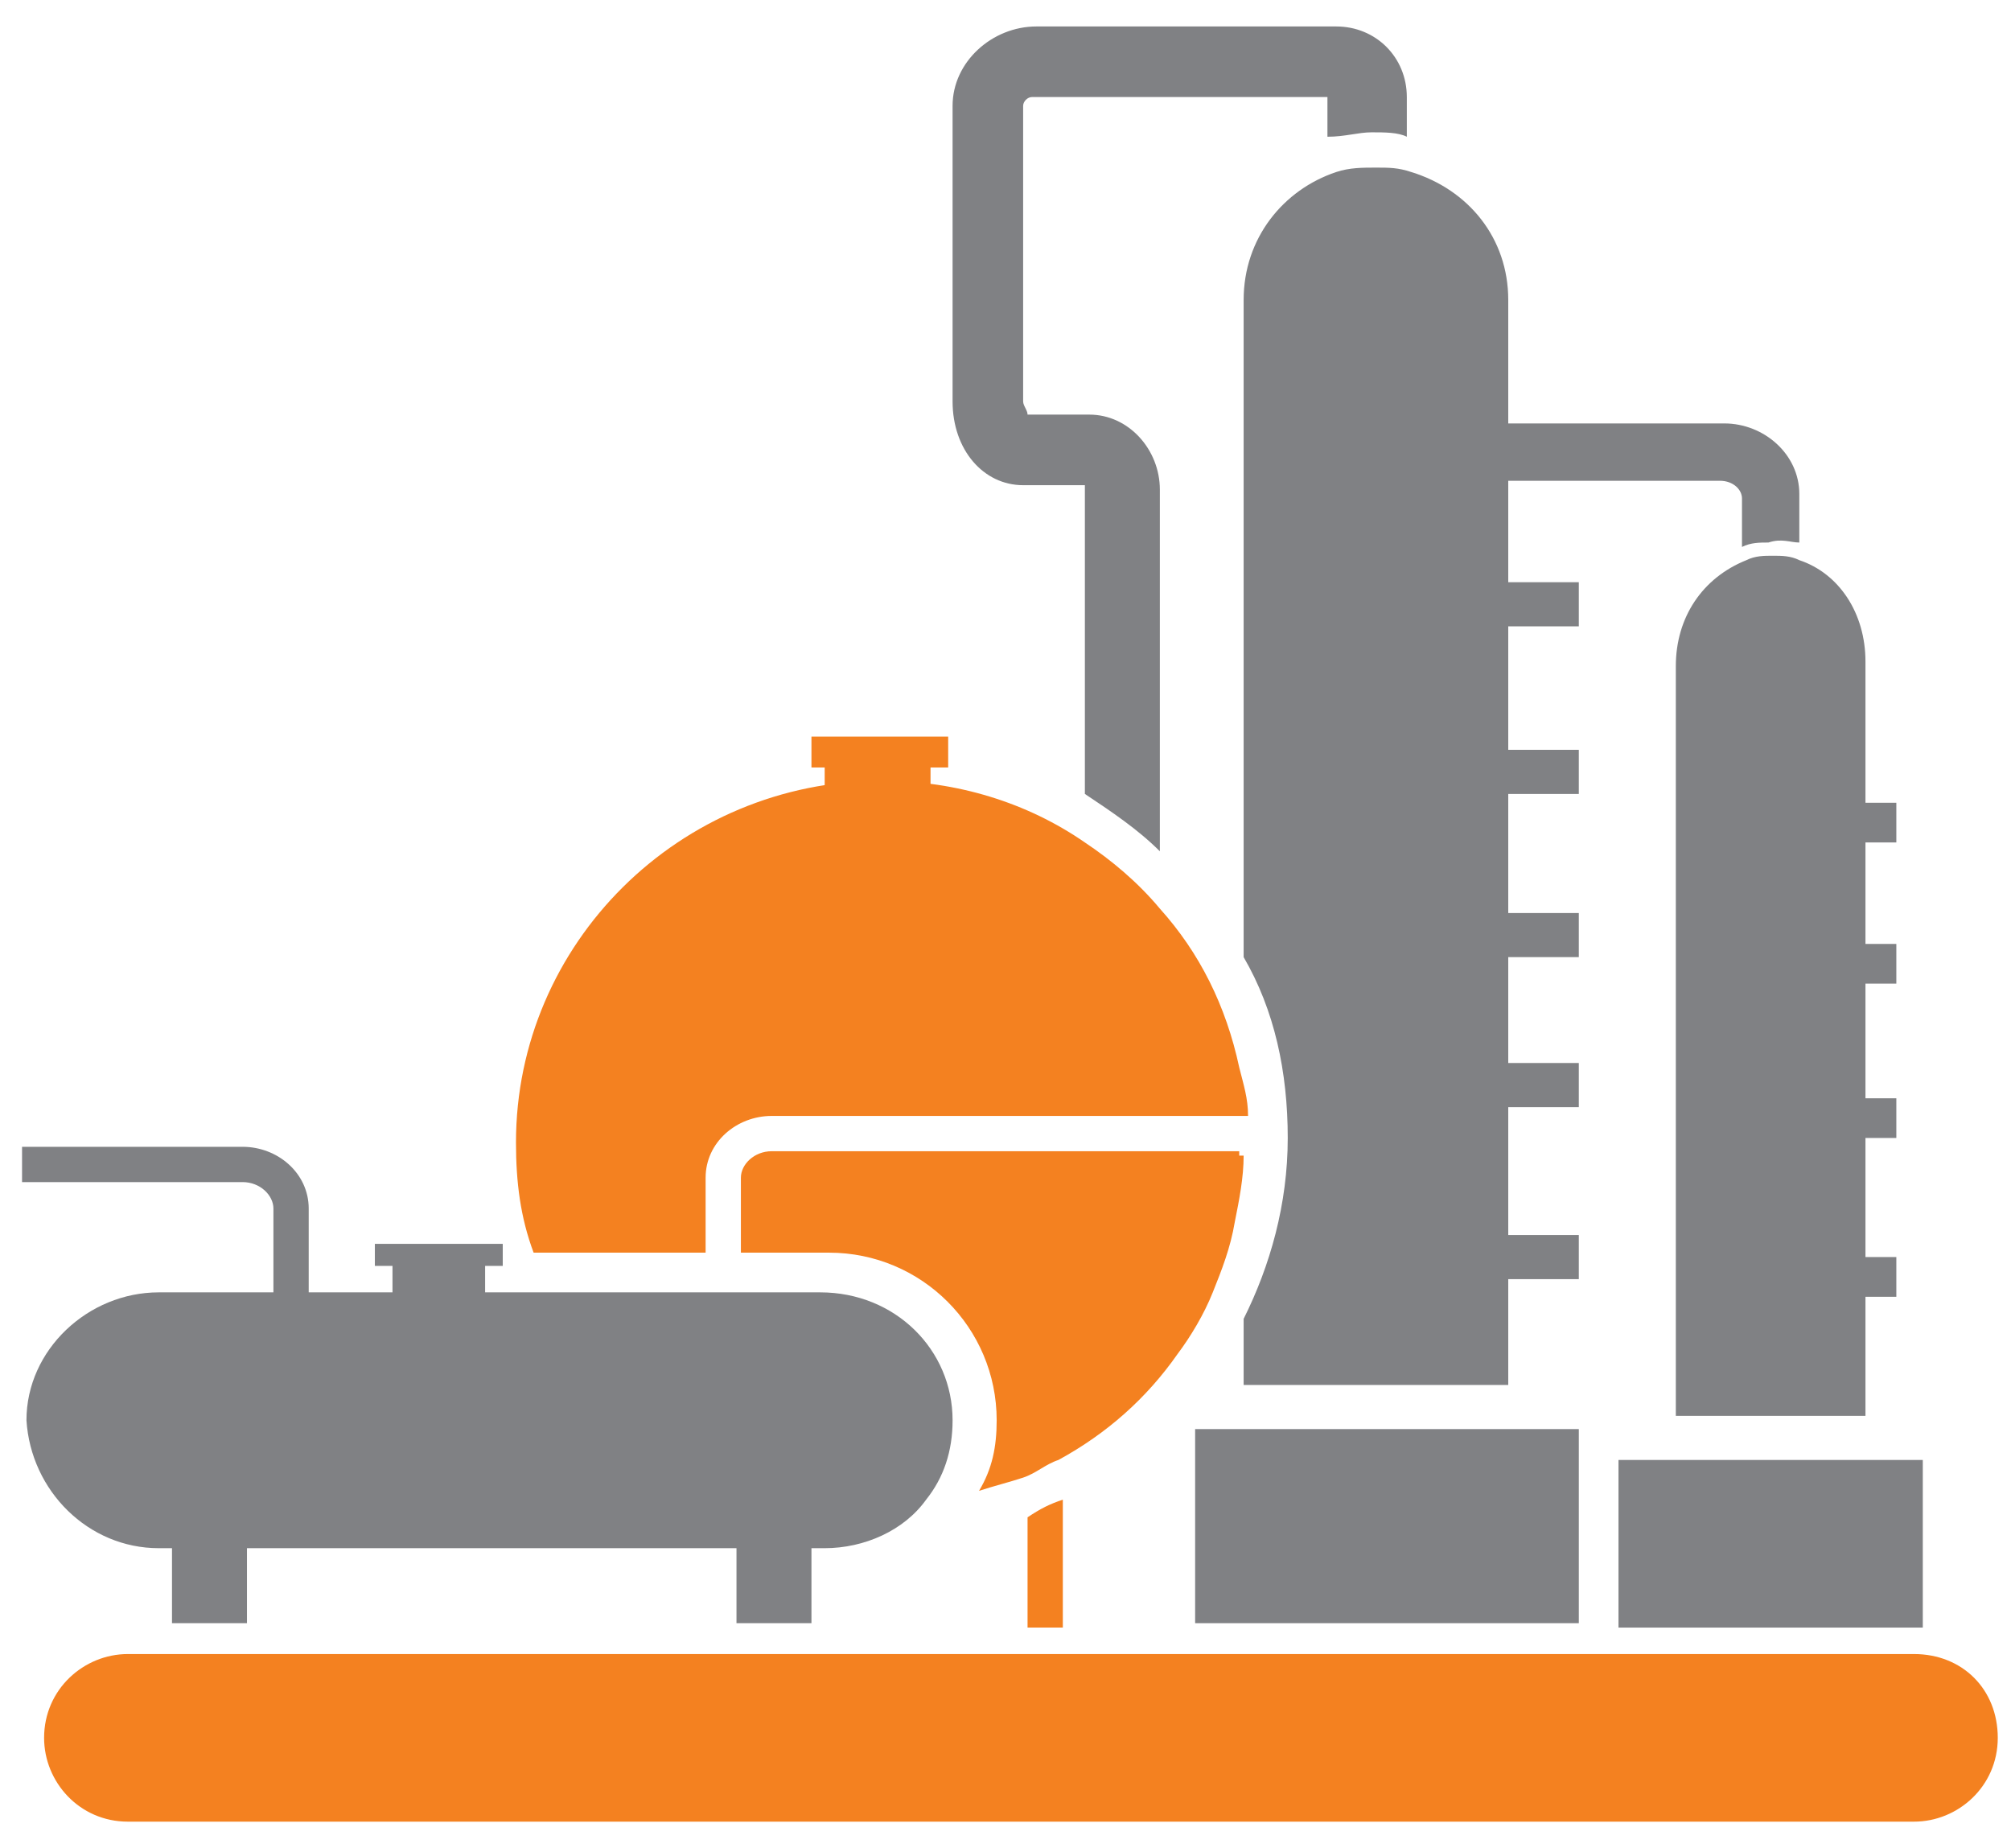
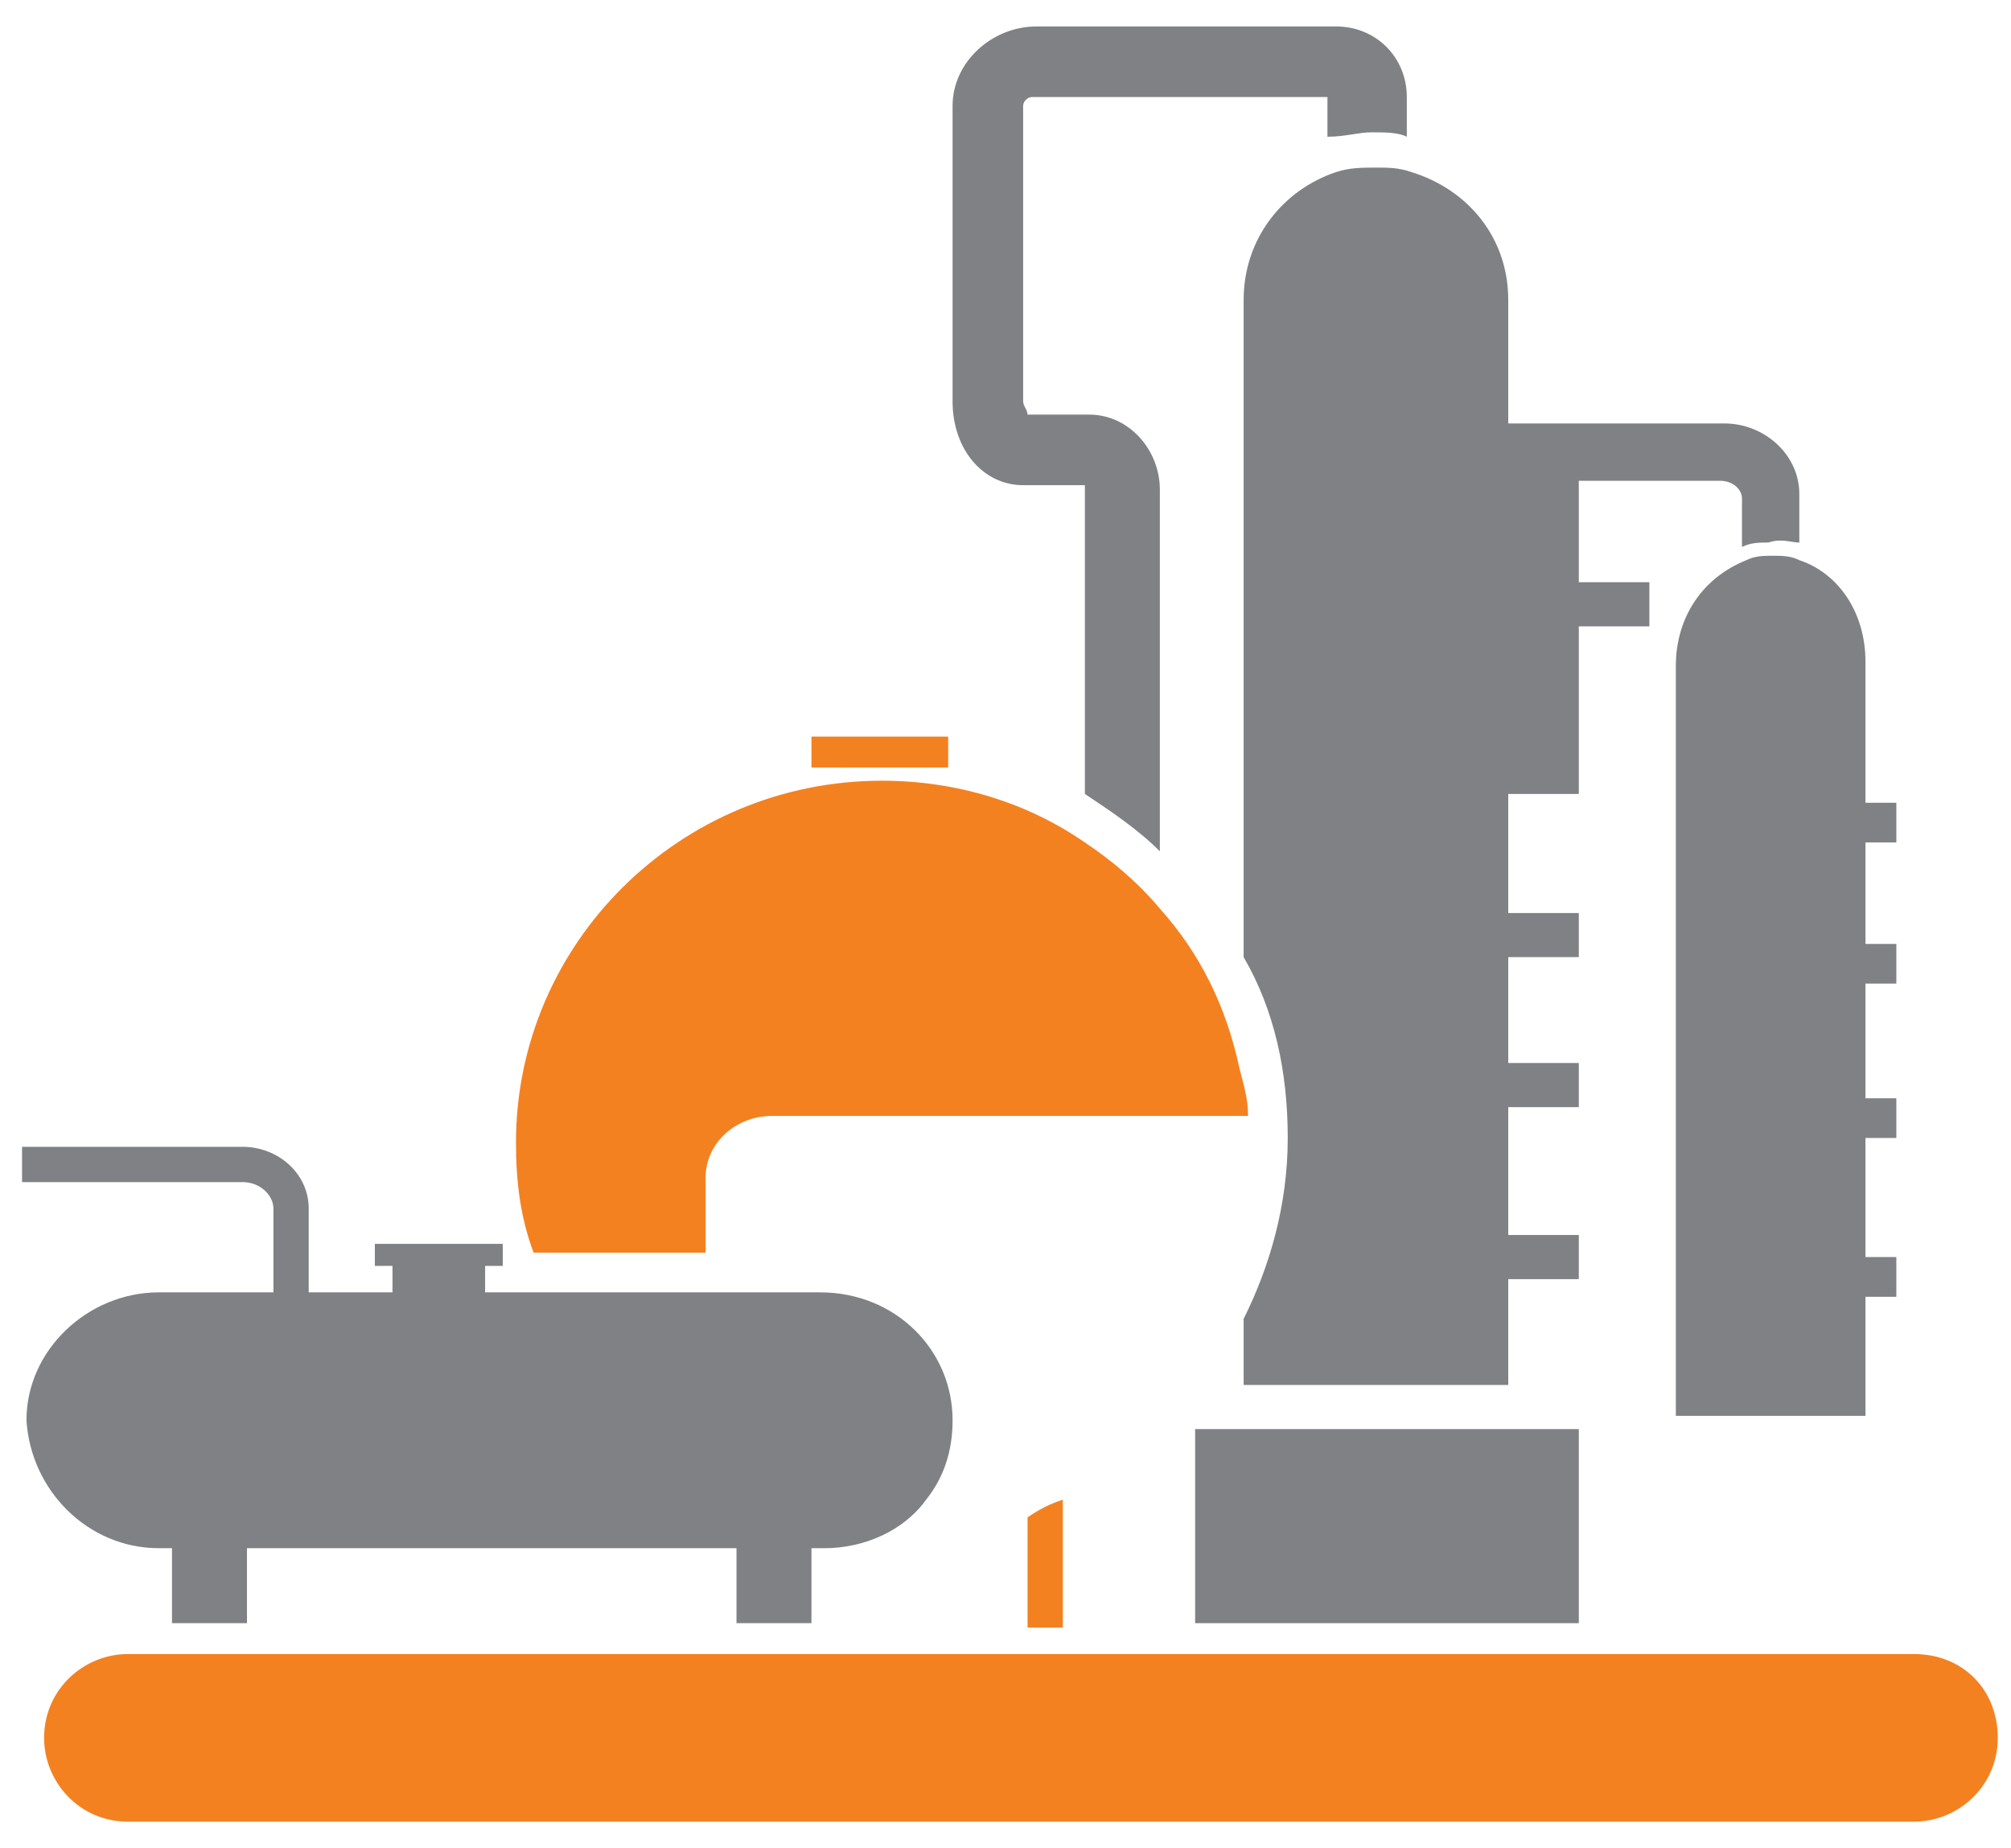
<svg xmlns="http://www.w3.org/2000/svg" xmlns:xlink="http://www.w3.org/1999/xlink" version="1.1" id="Layer_1" x="0px" y="0px" viewBox="0 0 45.6 41.9" style="enable-background:new 0 0 45.6 41.9;" xml:space="preserve">
  <style type="text/css">
	.st0{fill:none;}
	.st1{clip-path:url(#SVGID_00000098189930250480216090000009562897833169052324_);fill:#F48120;}
	.st2{fill:#F48120;}
	.st3{clip-path:url(#SVGID_00000150086313135204570680000012531749430489523592_);fill:#808184;}
	.st4{fill:#808184;}
</style>
  <path class="st0" d="M-1.4,18.6c-4.7,0-8.5,3.8-8.5,8.5v580.6c0,4.7,3.8,8.5,8.5,8.5h477.8c4.7,0,8.5-3.8,8.5-8.5V27.1  c0-4.7-3.8-8.5-8.5-8.5H-1.4z" />
  <g>
    <g>
      <defs>
        <rect id="SVGID_1_" x="0.5" y="0.6" width="44.8" height="40.7" />
      </defs>
      <clipPath id="SVGID_00000146486075885737764350000009656406517364308387_">
        <use xlink:href="#SVGID_1_" style="overflow:visible;" />
      </clipPath>
      <path style="clip-path:url(#SVGID_00000146486075885737764350000009656406517364308387_);fill:#F48120;" d="M45.3,39.4    c0,1.1-0.9,1.9-1.9,1.9H2.9c-1.1,0-1.9-0.9-1.9-1.9c0-1.1,0.9-1.9,1.9-1.9h40.5C44.5,37.5,45.3,38.3,45.3,39.4" />
    </g>
    <rect x="33.1" y="9.8" class="st2" width="2.6" height="1" />
    <g>
      <defs>
        <rect id="SVGID_00000115473371532358000220000011767607492049540746_" x="0.5" y="0.6" width="44.8" height="40.7" />
      </defs>
      <clipPath id="SVGID_00000070078166322723133530000018431879709541742754_">
        <use xlink:href="#SVGID_00000115473371532358000220000011767607492049540746_" style="overflow:visible;" />
      </clipPath>
      <path style="clip-path:url(#SVGID_00000070078166322723133530000018431879709541742754_);fill:#808184;" d="M7,29.8H6.2v-2.4    c0-0.3-0.3-0.6-0.7-0.6h-5V26h5C6.3,26,7,26.6,7,27.4V29.8z" />
    </g>
-     <rect x="18.7" y="17.3" class="st2" width="2.4" height="1.2" />
    <rect x="18.4" y="16.7" class="st2" width="3.1" height="0.7" />
    <path class="st4" d="M26.3,11.1c0-0.9-0.7-1.7-1.6-1.7h-1.4c0-0.1-0.1-0.2-0.1-0.3V2.4c0-0.1,0.1-0.2,0.2-0.2h6.7v0.9   C30.5,3.1,30.8,3,31.1,3c0.3,0,0.6,0,0.8,0.1V2.2c0-0.9-0.7-1.6-1.6-1.6h-6.8c-1,0-1.9,0.8-1.9,1.8v6.7c0,1.1,0.7,1.9,1.6,1.9h1.4   c0,0,0,0,0,0v7c0.6,0.4,1.2,0.8,1.7,1.3V11.1z" />
-     <path class="st4" d="M40.8,12.3v-1.1c0-0.9-0.8-1.6-1.7-1.6h-4.9V6.8c0-1.4-0.9-2.5-2.2-2.9c-0.3-0.1-0.5-0.1-0.8-0.1   c-0.3,0-0.6,0-0.9,0.1c-1.2,0.4-2.1,1.5-2.1,2.9v14.9c0.7,1.2,1,2.6,1,4.1c0,1.5-0.4,2.9-1,4.1v1.5h6v-2.4h1.6v-1h-1.6v-2.9h1.6v-1   h-1.6v-2.4h1.6v-1h-1.6V18h1.6v-1h-1.6v-2.8h1.6v-1h-1.6v-2.3H39c0.3,0,0.5,0.2,0.5,0.4v1.1c0.2-0.1,0.4-0.1,0.6-0.1   C40.4,12.2,40.6,12.3,40.8,12.3" />
+     <path class="st4" d="M40.8,12.3v-1.1c0-0.9-0.8-1.6-1.7-1.6h-4.9V6.8c0-1.4-0.9-2.5-2.2-2.9c-0.3-0.1-0.5-0.1-0.8-0.1   c-0.3,0-0.6,0-0.9,0.1c-1.2,0.4-2.1,1.5-2.1,2.9v14.9c0.7,1.2,1,2.6,1,4.1c0,1.5-0.4,2.9-1,4.1v1.5h6v-2.4h1.6v-1h-1.6v-2.9h1.6v-1   h-1.6v-2.4h1.6v-1h-1.6V18h1.6v-1v-2.8h1.6v-1h-1.6v-2.3H39c0.3,0,0.5,0.2,0.5,0.4v1.1c0.2-0.1,0.4-0.1,0.6-0.1   C40.4,12.2,40.6,12.3,40.8,12.3" />
    <path class="st4" d="M42.3,32.1v-2.7h0.7v-0.9h-0.7v-2.7h0.7v-0.9h-0.7v-2.6h0.7v-0.9h-0.7v-2.3h0.7v-0.9h-0.7v-3.2   c0-1.1-0.6-2-1.5-2.3c-0.2-0.1-0.4-0.1-0.6-0.1c-0.2,0-0.4,0-0.6,0.1C38.6,13.1,38,14,38,15.1v17H42.3z" />
    <path class="st2" d="M24.1,36.8V34c-0.3,0.1-0.5,0.2-0.8,0.4v2.5H24.1z" />
    <path class="st4" d="M3.6,35.1h0.3v1.7h1.7v-1.7h11.1v1.7h1.7v-1.7h0.3c0.9,0,1.8-0.4,2.3-1.1c0.4-0.5,0.6-1.1,0.6-1.8   c0-1.6-1.3-2.9-3-2.9h-7.6v-0.6h0.4v-0.5H8.5v0.5h0.4v0.6H3.6c-1.6,0-3,1.3-3,2.9C0.7,33.8,2,35.1,3.6,35.1" />
    <path class="st2" d="M28.1,25.3h0.2c0-0.4-0.1-0.7-0.2-1.1c-0.3-1.4-0.9-2.6-1.8-3.6c-0.5-0.6-1.1-1.1-1.7-1.5   c-1.3-0.9-2.9-1.4-4.6-1.4c-4.6,0-8.3,3.7-8.3,8.2c0,0.9,0.1,1.7,0.4,2.5h3.9v-1.7c0-0.8,0.7-1.4,1.5-1.4H28.1z" />
-     <path class="st2" d="M28.1,26.1H17.5c-0.4,0-0.7,0.3-0.7,0.6v1.7h2c2.1,0,3.8,1.7,3.8,3.8c0,0.6-0.1,1.1-0.4,1.6   c0.3-0.1,0.7-0.2,1-0.3c0.3-0.1,0.5-0.3,0.8-0.4c1.1-0.6,2-1.4,2.7-2.4c0.3-0.4,0.6-0.9,0.8-1.4c0.2-0.5,0.4-1,0.5-1.6   c0.1-0.5,0.2-1,0.2-1.5H28.1z" />
    <rect x="0.5" y="0.6" class="st0" width="44.8" height="40.7" />
    <rect x="27.1" y="32.4" class="st4" width="8.7" height="4.4" />
-     <rect x="36.7" y="33.1" class="st4" width="6.9" height="3.8" />
  </g>
</svg>